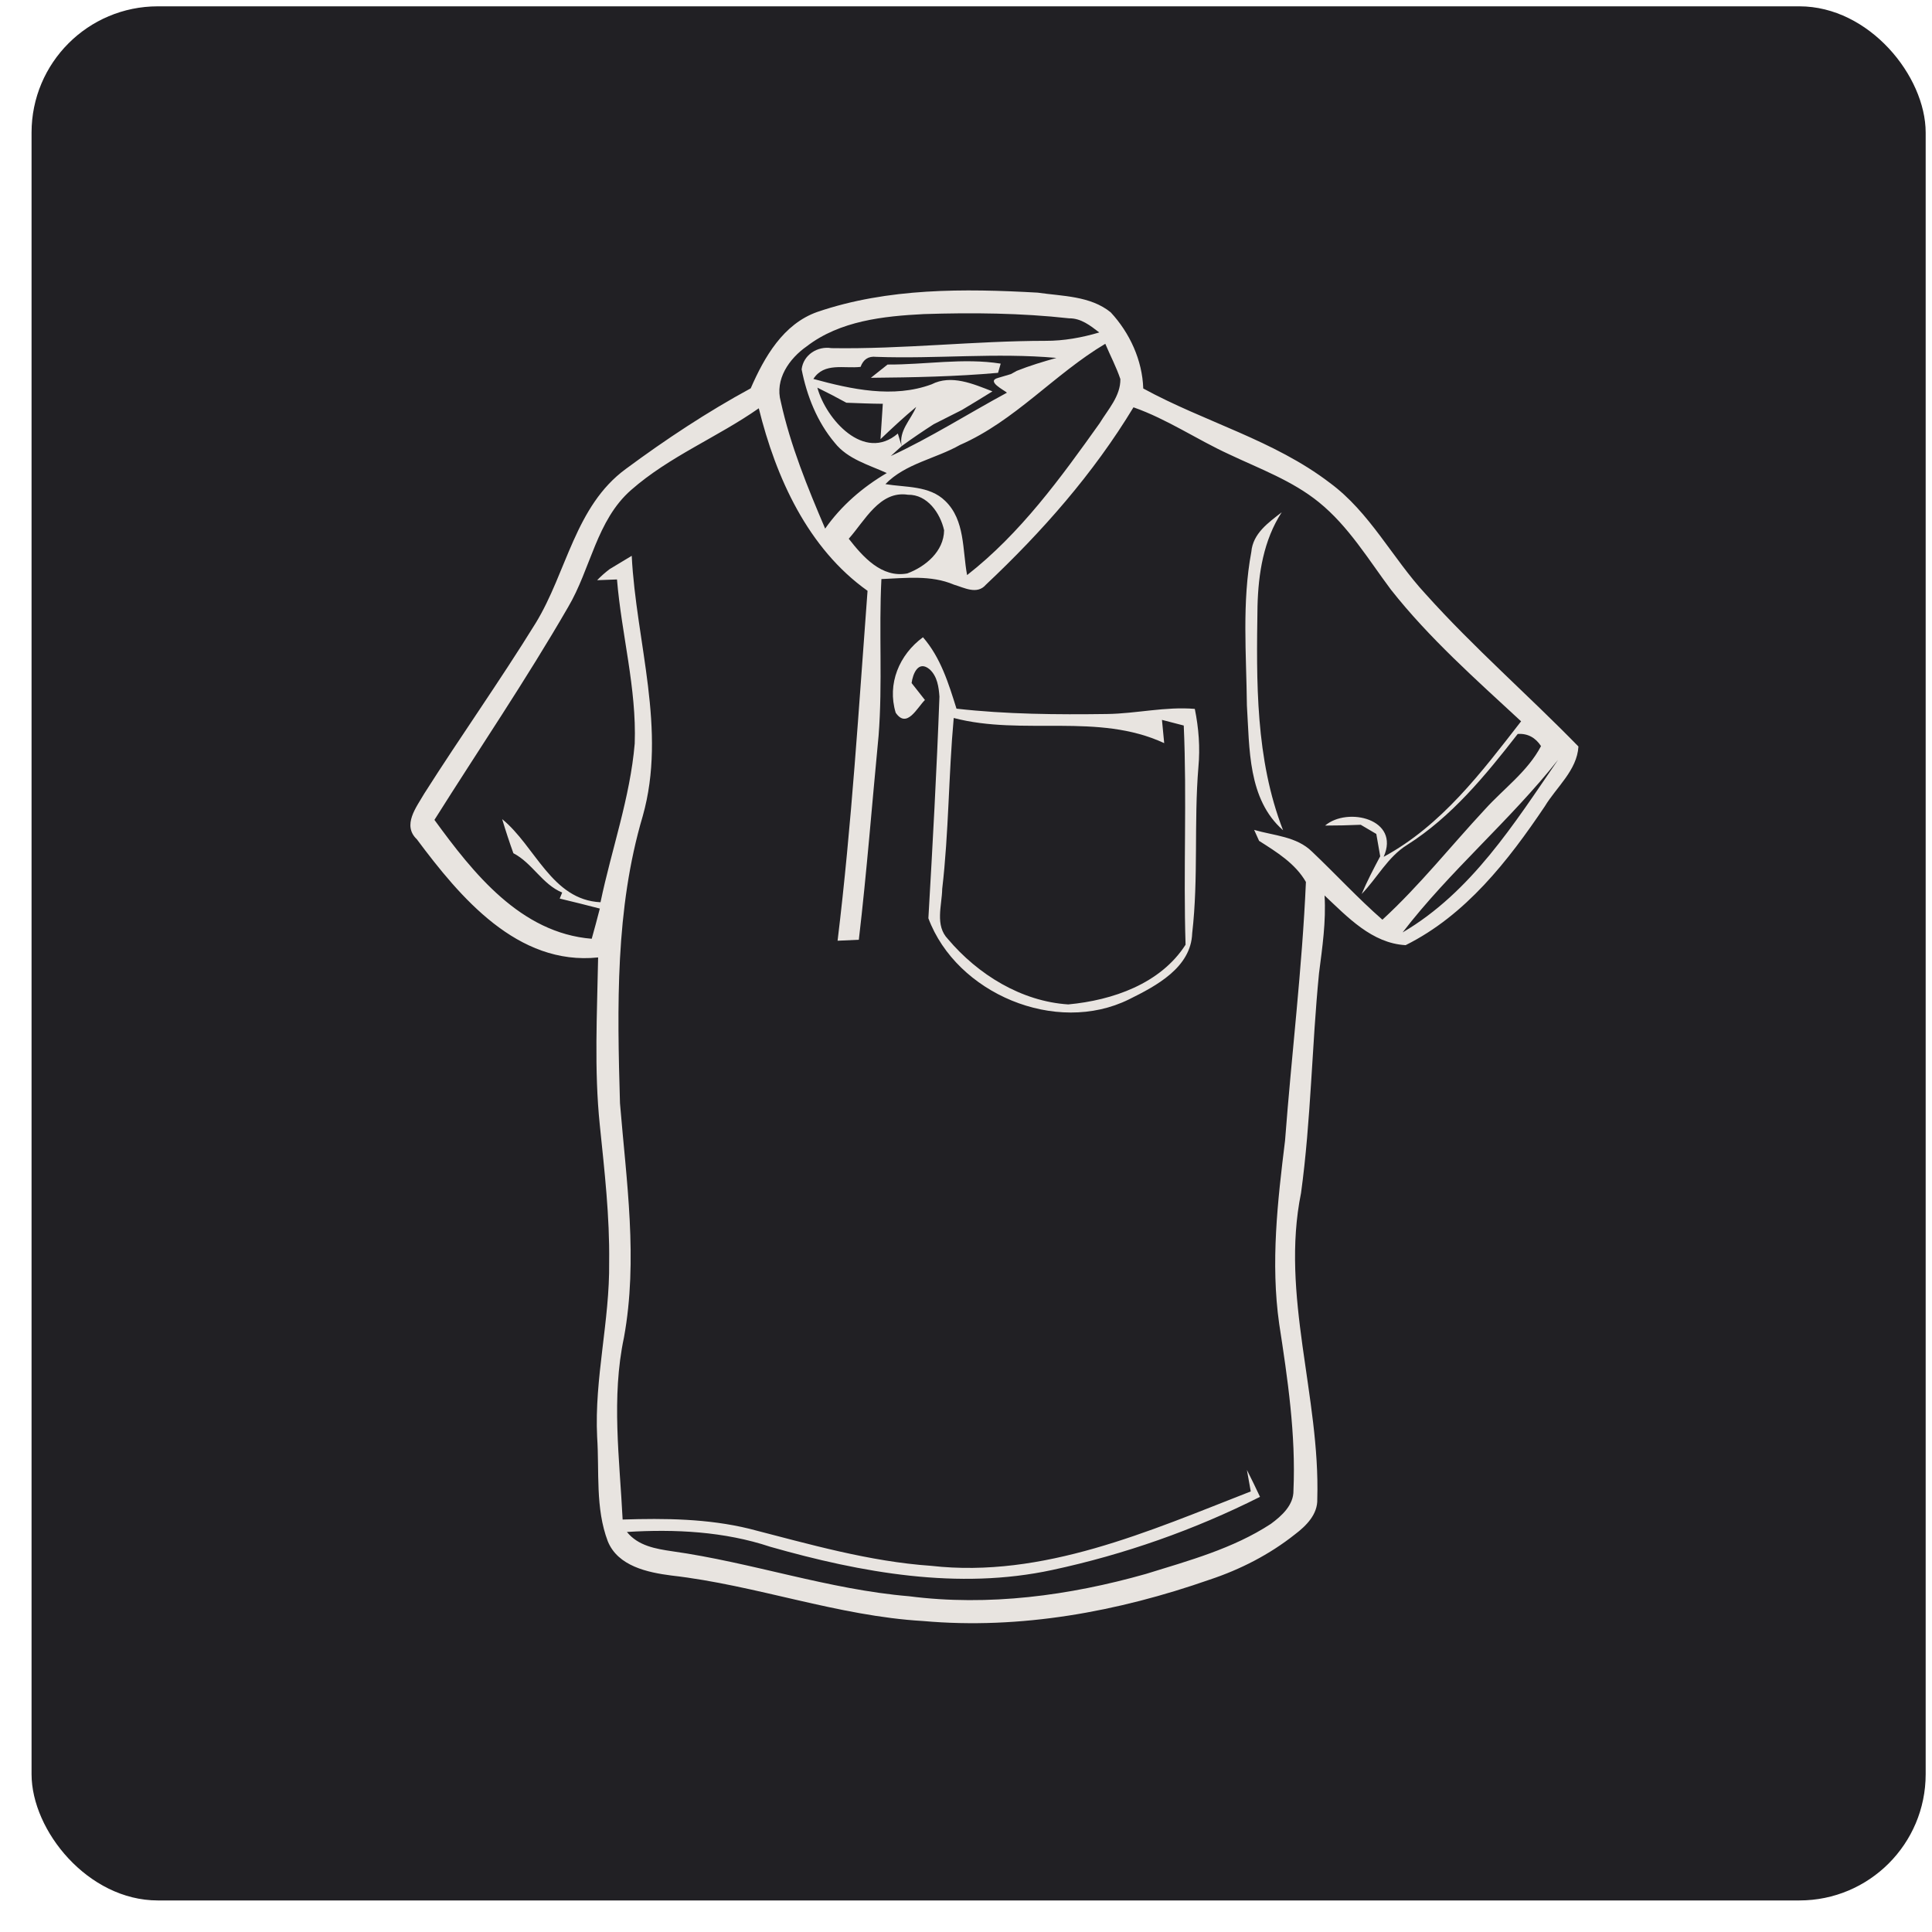
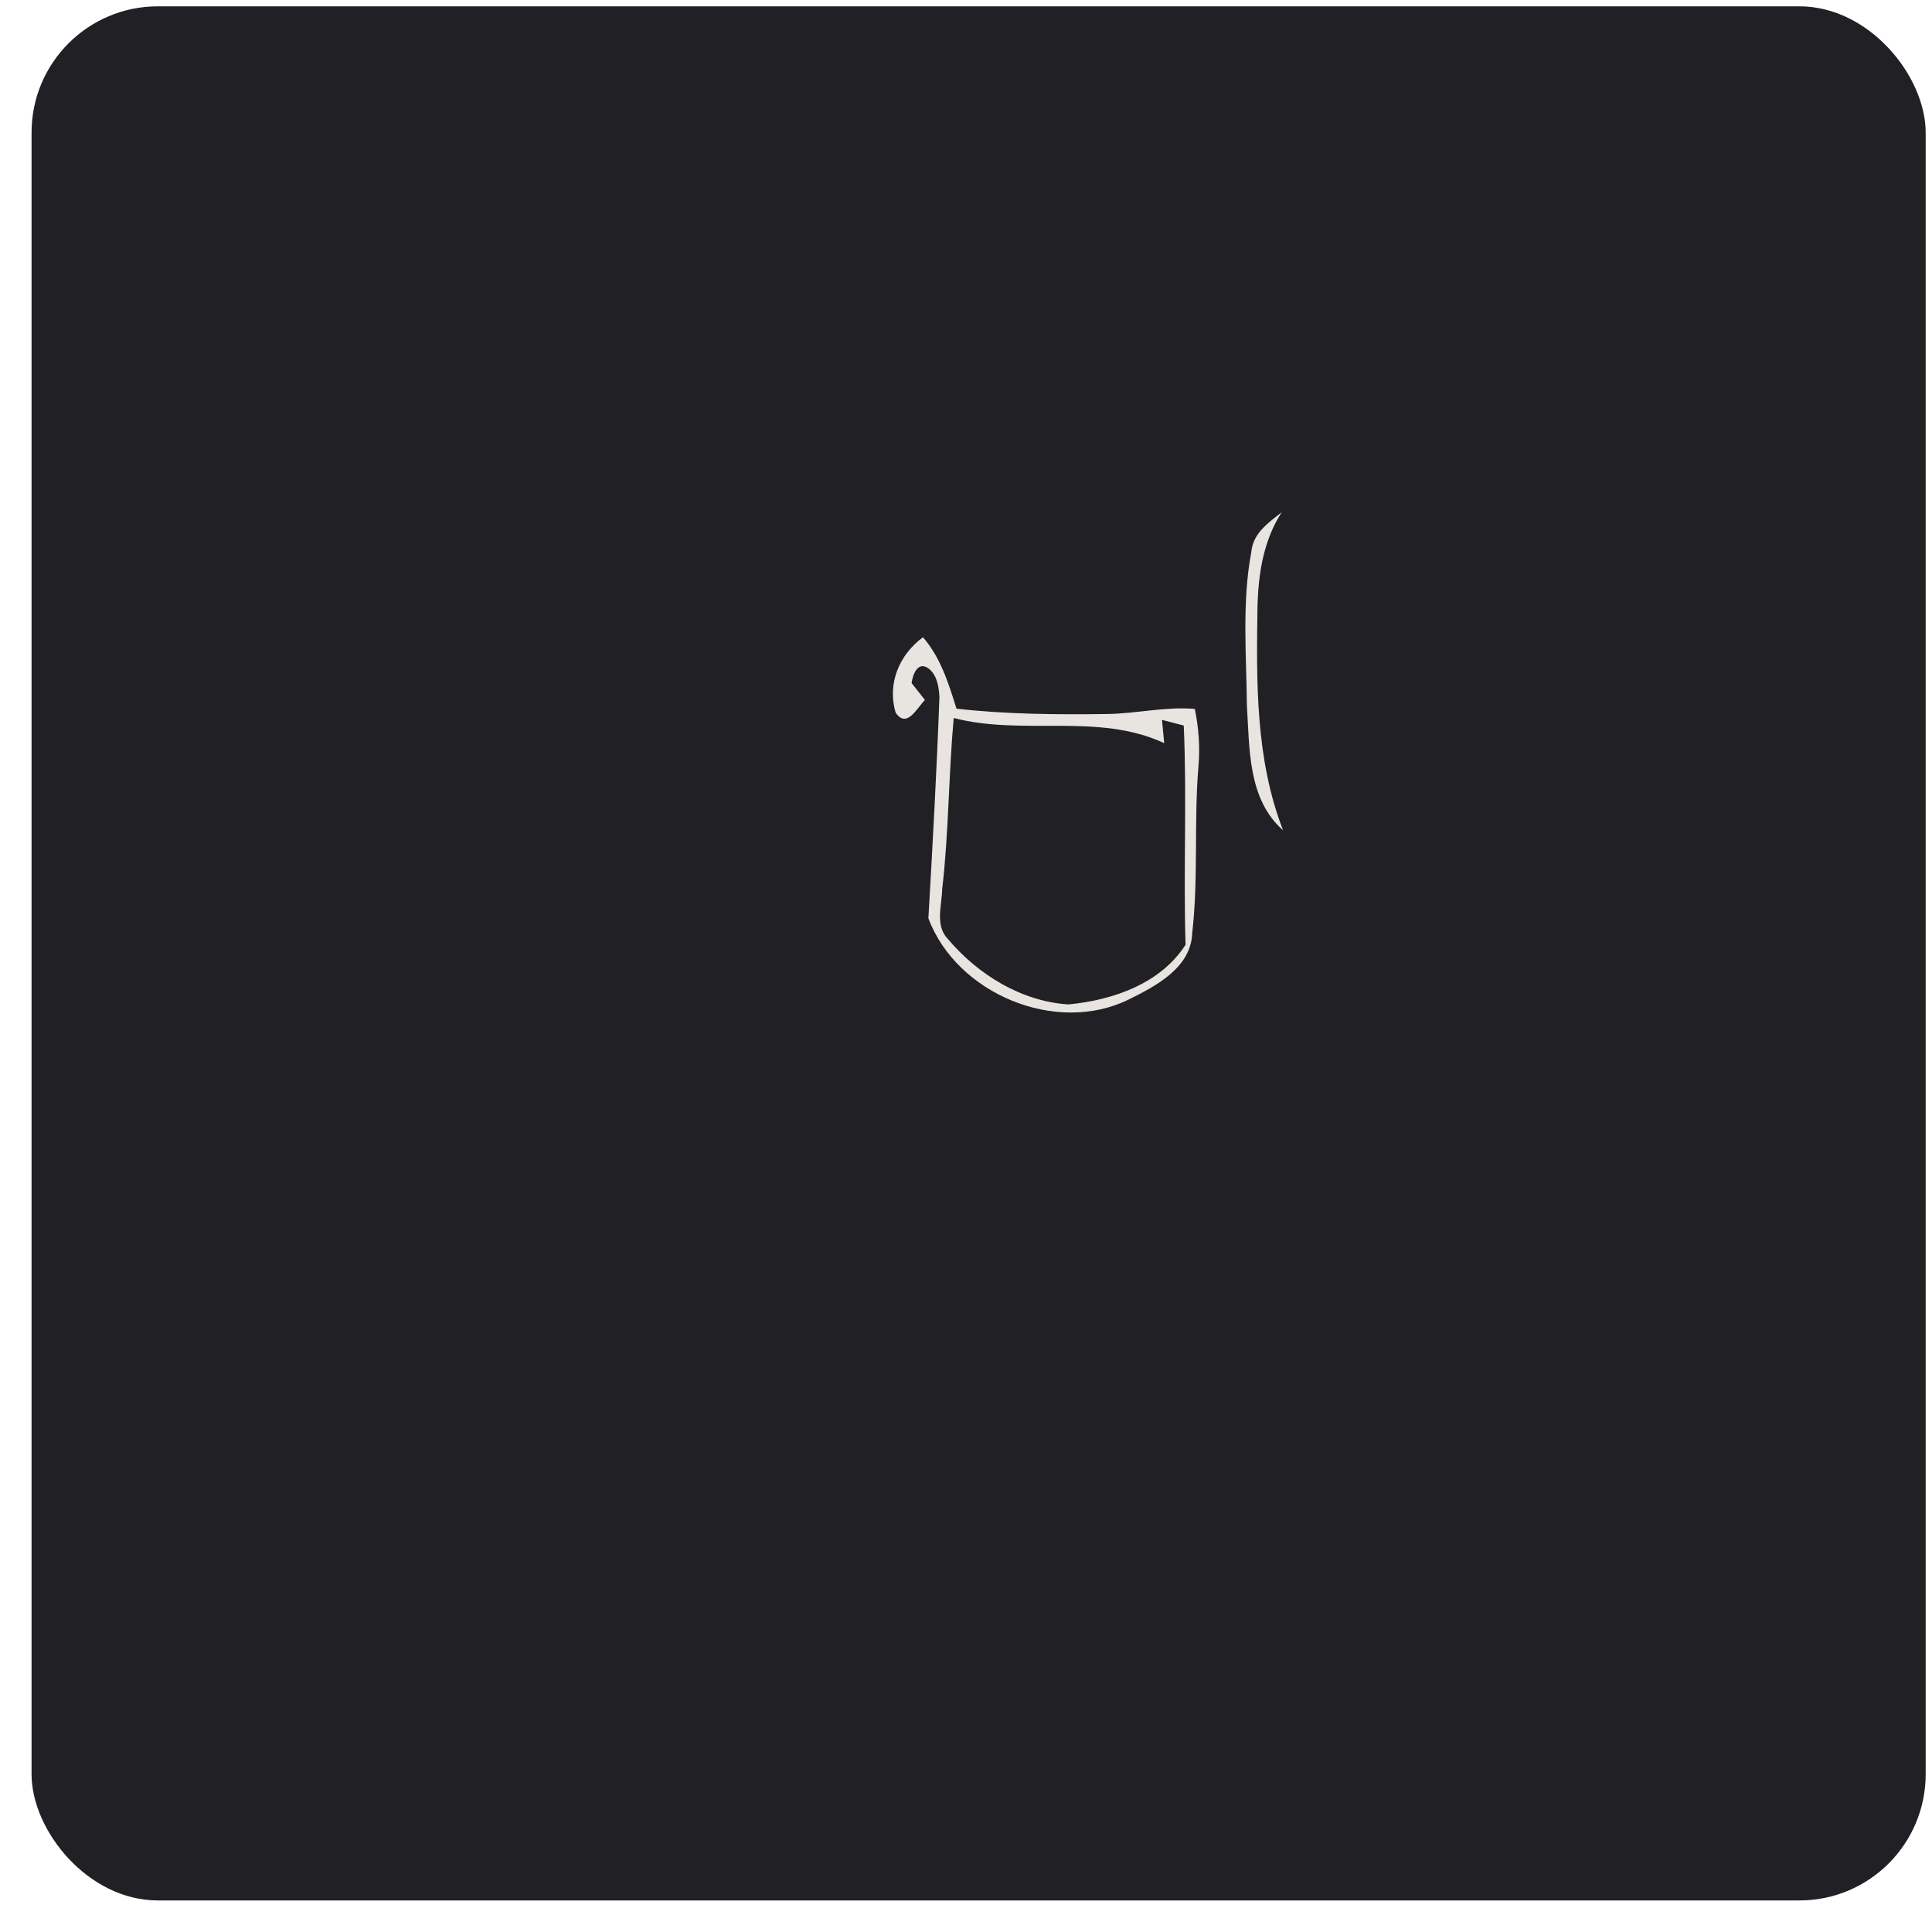
<svg xmlns="http://www.w3.org/2000/svg" width="51" height="51" viewBox="0 0 51 51" fill="none">
  <rect x="0.833" y="0.167" width="50" height="50" rx="3.333" fill="#212024" />
-   <path d="M21.576 8.234C23.439 7.598 25.448 7.616 27.392 7.725C28.043 7.82 28.782 7.808 29.319 8.244C29.823 8.786 30.155 9.51 30.179 10.255C31.794 11.138 33.628 11.617 35.104 12.746C36.16 13.523 36.752 14.729 37.629 15.677C38.899 17.093 40.34 18.345 41.667 19.706C41.63 20.335 41.086 20.776 40.778 21.287C39.81 22.726 38.69 24.161 37.105 24.95C36.216 24.9 35.573 24.209 34.965 23.638C35.007 24.326 34.906 25.008 34.819 25.689C34.628 27.621 34.608 29.569 34.344 31.493C33.797 34.191 34.852 36.866 34.773 39.571C34.787 39.973 34.483 40.277 34.184 40.503C33.513 41.036 32.741 41.431 31.929 41.7C29.512 42.545 26.932 43.02 24.368 42.791C22.108 42.66 19.966 41.845 17.724 41.59C17.096 41.509 16.313 41.344 16.045 40.688C15.711 39.81 15.824 38.85 15.763 37.933C15.687 36.385 16.098 34.868 16.08 33.322C16.096 32.111 15.957 30.907 15.834 29.706C15.681 28.233 15.763 26.751 15.789 25.274C13.661 25.497 12.145 23.686 11.004 22.155C10.611 21.782 10.992 21.309 11.198 20.951C12.159 19.438 13.197 17.975 14.14 16.449C14.961 15.109 15.179 13.36 16.521 12.378C17.571 11.601 18.668 10.875 19.817 10.251C20.177 9.426 20.675 8.552 21.576 8.234ZM21.296 9.142C20.833 9.466 20.448 10.013 20.611 10.603C20.865 11.76 21.318 12.867 21.782 13.954C22.207 13.348 22.772 12.861 23.409 12.487C22.929 12.269 22.377 12.12 22.036 11.69C21.572 11.14 21.298 10.45 21.161 9.75C21.206 9.367 21.58 9.13 21.947 9.19C23.834 9.22 25.715 8.999 27.601 8.997C28.081 8.999 28.559 8.912 29.018 8.776C28.782 8.596 28.538 8.399 28.222 8.403C26.95 8.262 25.666 8.25 24.388 8.291C23.32 8.345 22.173 8.468 21.296 9.142ZM25.34 11.746C24.695 12.112 23.9 12.235 23.372 12.78C23.904 12.869 24.535 12.813 24.951 13.223C25.479 13.73 25.404 14.517 25.529 15.181C26.938 14.081 28 12.615 29.028 11.172C29.248 10.81 29.581 10.456 29.575 10.007C29.468 9.687 29.308 9.387 29.177 9.075C27.831 9.876 26.791 11.112 25.34 11.746ZM22.717 9.685C22.286 9.736 21.756 9.558 21.471 10.003C22.475 10.277 23.58 10.518 24.59 10.146C25.114 9.878 25.694 10.136 26.198 10.331C25.93 10.498 25.662 10.661 25.392 10.822C25.144 10.949 24.894 11.074 24.646 11.199C24.36 11.384 24.076 11.575 23.802 11.776C23.729 11.843 23.586 11.973 23.515 12.038C24.574 11.547 25.557 10.919 26.581 10.366C26.513 10.301 26.017 10.062 26.348 9.975C26.432 9.951 26.604 9.899 26.688 9.874L26.839 9.79C27.18 9.653 27.533 9.548 27.887 9.448C26.303 9.305 24.713 9.478 23.128 9.42C22.925 9.397 22.79 9.486 22.717 9.685ZM21.576 10.233C21.804 11.068 22.814 12.209 23.701 11.444L23.802 11.776C23.717 11.376 24.044 11.08 24.185 10.742C23.86 11.011 23.55 11.301 23.243 11.593C23.264 11.281 23.284 10.969 23.304 10.659C22.983 10.657 22.663 10.643 22.342 10.631C22.09 10.492 21.834 10.359 21.576 10.233ZM16.662 12.933C15.745 13.734 15.594 15.02 14.995 16.029C13.89 17.942 12.643 19.776 11.468 21.643C12.492 23.048 13.741 24.63 15.62 24.781C15.695 24.517 15.765 24.25 15.834 23.984C15.481 23.892 15.128 23.805 14.775 23.72C14.792 23.68 14.824 23.602 14.84 23.561C14.314 23.344 14.054 22.783 13.552 22.523C13.445 22.225 13.346 21.925 13.256 21.623C14.132 22.336 14.564 23.755 15.852 23.817C16.144 22.418 16.634 21.058 16.755 19.627C16.807 18.168 16.406 16.743 16.287 15.296C16.156 15.3 15.894 15.31 15.763 15.316C15.864 15.21 15.975 15.113 16.092 15.024C16.287 14.908 16.481 14.791 16.676 14.672C16.791 16.956 17.61 19.265 16.966 21.545C16.239 24 16.293 26.588 16.366 29.122C16.535 31.177 16.846 33.252 16.471 35.306C16.134 36.894 16.356 38.512 16.436 40.112C17.553 40.076 18.684 40.088 19.776 40.354C21.357 40.76 22.941 41.221 24.58 41.334C27.531 41.668 30.332 40.418 33.017 39.37C32.991 39.227 32.939 38.943 32.915 38.802C33.035 39.036 33.148 39.273 33.261 39.513C31.528 40.386 29.675 41.036 27.779 41.443C25.295 41.98 22.737 41.515 20.333 40.831C19.117 40.426 17.819 40.362 16.549 40.44C16.846 40.807 17.307 40.885 17.747 40.95C19.849 41.245 21.875 41.96 23.997 42.137C26.096 42.407 28.226 42.121 30.252 41.547C31.381 41.197 32.548 40.881 33.547 40.227C33.834 40.016 34.152 39.73 34.144 39.343C34.209 37.868 33.991 36.397 33.767 34.944C33.539 33.334 33.725 31.71 33.922 30.11C34.094 27.832 34.374 25.564 34.473 23.282C34.193 22.793 33.699 22.491 33.237 22.197C33.205 22.125 33.138 21.98 33.106 21.907C33.628 22.06 34.229 22.078 34.638 22.485C35.261 23.076 35.843 23.71 36.492 24.278C37.472 23.378 38.297 22.334 39.2 21.364C39.697 20.814 40.328 20.364 40.679 19.695C40.536 19.474 40.326 19.355 40.064 19.375C39.218 20.462 38.321 21.559 37.144 22.304C36.632 22.622 36.355 23.177 35.944 23.6C36.089 23.258 36.261 22.93 36.434 22.604C36.41 22.457 36.357 22.161 36.331 22.014C36.228 21.953 36.023 21.833 35.92 21.772C35.605 21.786 35.291 21.793 34.979 21.793C35.571 21.291 36.97 21.619 36.525 22.618C38.057 21.786 39.109 20.386 40.153 19.041C38.958 17.934 37.728 16.848 36.716 15.564C36.122 14.769 35.599 13.893 34.817 13.259C34.114 12.688 33.255 12.376 32.445 11.992C31.592 11.601 30.81 11.064 29.921 10.752C28.863 12.501 27.509 14.038 26.025 15.435C25.793 15.707 25.453 15.513 25.18 15.433C24.576 15.175 23.904 15.26 23.267 15.286C23.197 16.663 23.3 18.041 23.193 19.416C23.02 21.213 22.881 23.014 22.671 24.807C22.532 24.813 22.25 24.827 22.11 24.833C22.483 21.766 22.669 18.677 22.901 15.596C21.324 14.475 20.482 12.605 20.03 10.778C18.938 11.543 17.67 12.048 16.662 12.933ZM22.405 14.221C22.776 14.696 23.274 15.264 23.951 15.137C24.433 14.956 24.914 14.556 24.922 13.998C24.822 13.549 24.481 13.05 23.967 13.06C23.223 12.944 22.826 13.751 22.405 14.221ZM37.025 24.614C38.839 23.549 39.971 21.744 41.13 20.056C39.861 21.662 38.27 22.992 37.025 24.614Z" fill="#E8E4E0" />
-   <path d="M23.429 9.623C24.425 9.629 25.428 9.442 26.416 9.599C26.398 9.659 26.364 9.78 26.346 9.842C25.231 9.941 24.108 9.963 22.989 9.973C23.135 9.856 23.282 9.74 23.429 9.623Z" fill="#E8E4E0" />
  <path d="M33.032 14.568C33.074 14.081 33.481 13.797 33.834 13.523C33.354 14.262 33.217 15.139 33.195 16.003C33.165 17.991 33.138 20.035 33.87 21.917C32.935 21.096 32.987 19.754 32.915 18.621C32.901 17.27 32.782 15.902 33.032 14.568Z" fill="#E8E4E0" />
  <path d="M23.644 18.814C23.413 18.051 23.739 17.28 24.364 16.822C24.832 17.359 25.041 18.043 25.249 18.707C26.567 18.856 27.898 18.866 29.222 18.848C29.998 18.838 30.762 18.647 31.54 18.713C31.643 19.218 31.683 19.734 31.635 20.249C31.514 21.708 31.639 23.179 31.471 24.636C31.439 25.544 30.518 26.027 29.802 26.381C27.873 27.335 25.249 26.226 24.507 24.24C24.62 22.292 24.727 20.341 24.799 18.389C24.781 18.136 24.743 17.858 24.545 17.673C24.243 17.415 24.096 17.786 24.064 18.031C24.181 18.18 24.297 18.329 24.416 18.478C24.209 18.681 23.939 19.247 23.644 18.814ZM25.176 18.953C25.039 20.454 25.047 21.966 24.872 23.465C24.864 23.908 24.674 24.429 25.025 24.791C25.815 25.725 26.96 26.435 28.2 26.514C29.369 26.405 30.635 25.97 31.296 24.938C31.235 23.01 31.334 21.076 31.248 19.152C31.104 19.116 30.816 19.039 30.673 19.003C30.687 19.156 30.717 19.464 30.732 19.617C28.984 18.804 27.005 19.432 25.176 18.953Z" fill="#E8E4E0" />
</svg>